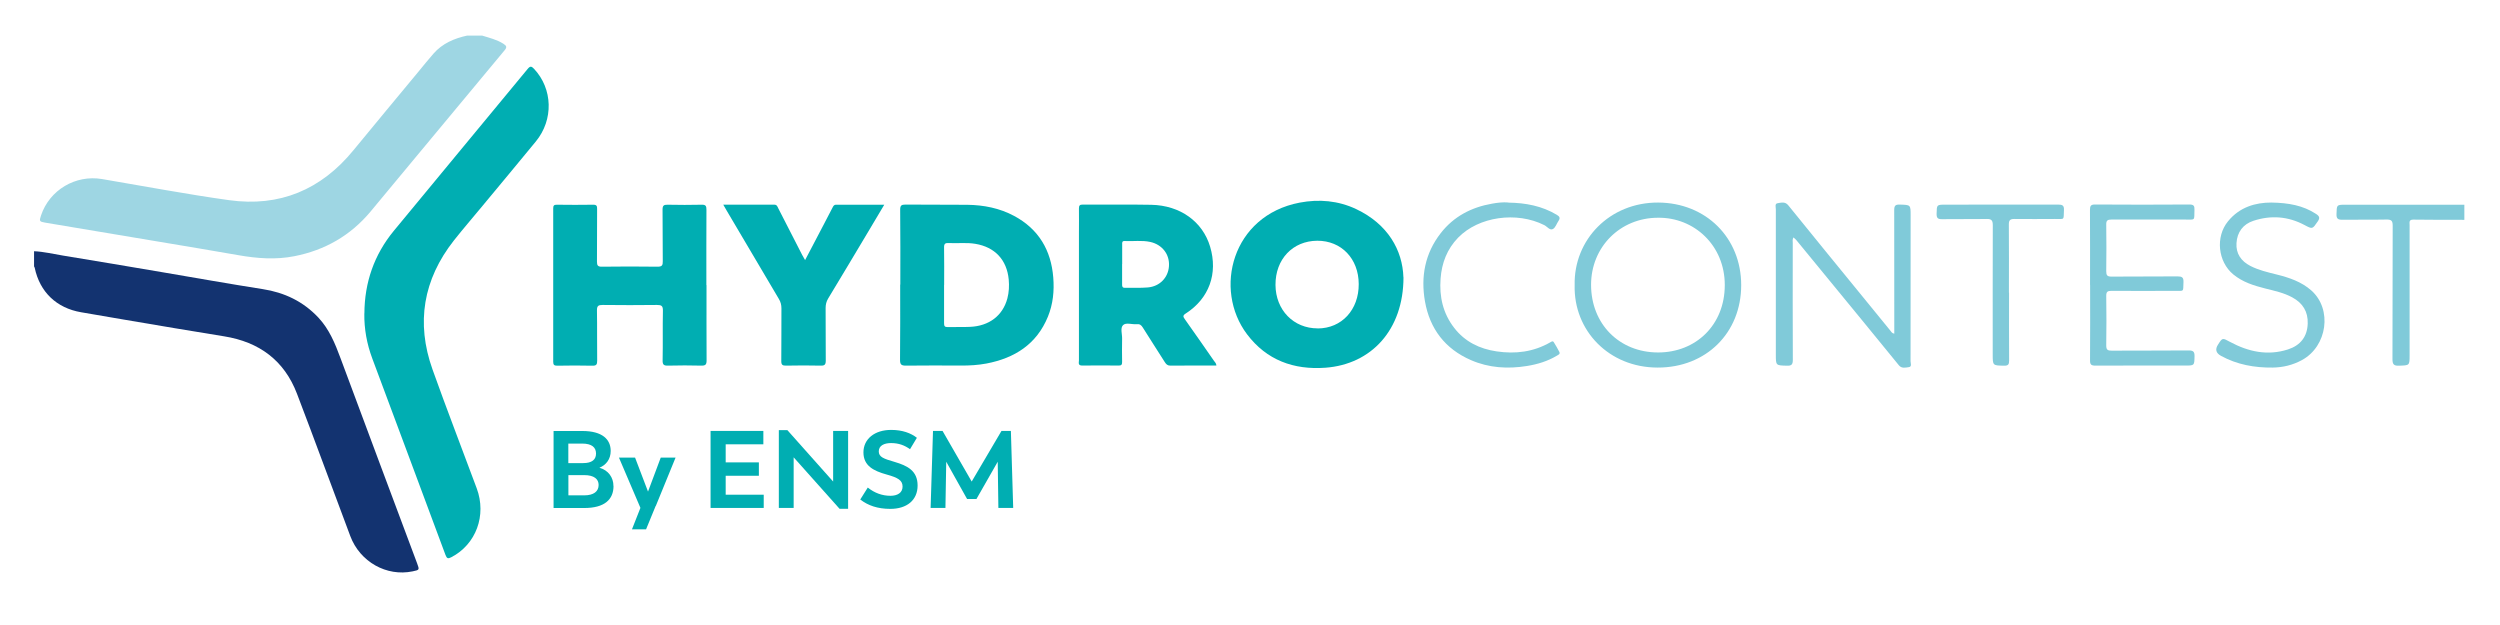
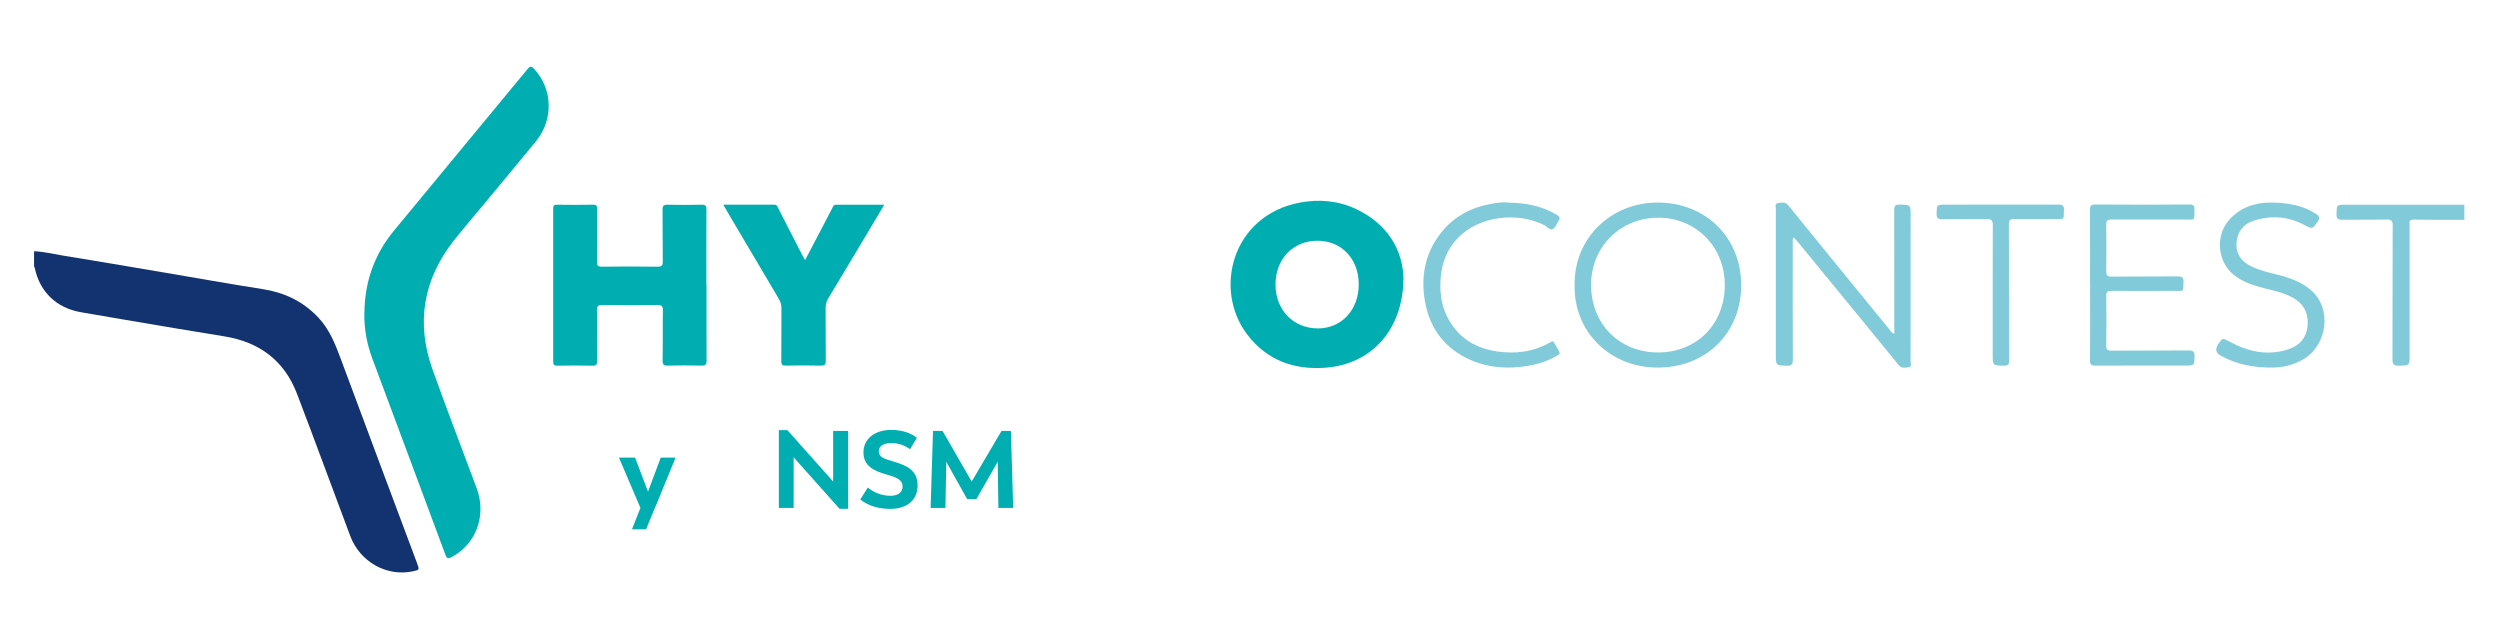
<svg xmlns="http://www.w3.org/2000/svg" id="Calque_1" version="1.1" viewBox="0 0 345.71 86.36">
  <defs>
    <style> .st0 { fill: #80cad9; } .st1 { fill: #00aeb2; } .st2 { fill: #133370; } .st3 { fill: #9ed6e3; } </style>
  </defs>
  <g>
-     <path class="st1" d="M84.84,67.2c0,1.89-1.26,3.05-4.05,3.05h-4.24v-10.65h3.98c2.79,0,3.92,1.18,3.92,2.76,0,1.14-.64,1.95-1.56,2.32,1.24.35,1.94,1.35,1.94,2.53ZM80.5,61.34h-1.91v2.7h2.06c1.2,0,1.77-.48,1.77-1.32s-.56-1.38-1.92-1.38ZM82.78,67.06c0-.8-.61-1.36-2-1.36h-2.18v2.8h2.18c1.33,0,2-.55,2-1.44Z" />
    <path class="st1" d="M90.67,69.96l-1.33,3.24h-1.95l1.17-2.97-2.97-6.95h2.23l1.79,4.7,1.76-4.7h2.05l-2.73,6.68Z" />
-     <path class="st1" d="M105.61,68.41v1.83h-7.35v-10.65h7.3v1.85h-5.21v2.5h4.59v1.85h-4.59v2.62h5.26Z" />
    <path class="st1" d="M117.28,59.59v10.77h-1.18l-6.35-7.12v7h-2.05v-10.76h1.18l6.33,7.11v-7h2.06Z" />
    <path class="st1" d="M118.95,69.09l1.05-1.67c.95.77,2.02,1.14,3.14,1.14.95,0,1.67-.41,1.67-1.27s-.61-1.23-2.2-1.67c-1.8-.5-3.21-1.2-3.21-3.06s1.55-3.11,3.83-3.11c1.56,0,2.73.44,3.56,1.09l-.95,1.58c-.73-.53-1.55-.85-2.62-.85-.97,0-1.7.36-1.7,1.15s.7,1.02,2.17,1.45c1.8.53,3.2,1.23,3.2,3.27s-1.5,3.23-3.77,3.23c-1.77,0-3.09-.47-4.15-1.29Z" />
    <path class="st1" d="M138.06,70.24l-.09-6.39-2.94,5.15h-1.3l-2.88-5.15-.11,6.39h-2.05l.33-10.65h1.32l4.03,7,4.12-7h1.3l.32,10.65h-2.06Z" />
  </g>
  <path class="st2" d="M4.7,34.74c1.36.06,2.67.38,4,.6,4.62.75,9.24,1.54,13.85,2.32,4.59.78,9.18,1.6,13.78,2.32,3.02.47,5.59,1.7,7.69,3.93,1.51,1.61,2.31,3.58,3.06,5.6,3.52,9.47,7.06,18.93,10.6,28.39.34.91.34.91-.62,1.11-3.6.75-7.28-1.31-8.62-4.88-2.47-6.56-4.87-13.14-7.37-19.68-1.76-4.61-5.22-7.16-10.07-7.94-4.58-.73-9.15-1.52-13.72-2.29-2.02-.34-4.04-.7-6.06-1.04-3.4-.58-5.72-2.8-6.42-6.15-.01-.07-.06-.12-.09-.19,0-.7,0-1.4,0-2.1Z" />
-   <path class="st3" d="M66.7,4.93c1,.31,2.01.55,2.91,1.12.44.28.53.48.17.9-4.15,4.98-8.29,9.97-12.43,14.95-2.04,2.46-4.07,4.92-6.12,7.37-2.77,3.31-6.3,5.33-10.53,6.16-2.58.51-5.15.31-7.72-.14-3.83-.67-7.67-1.31-11.5-1.95-5.07-.85-10.15-1.7-15.22-2.55-.82-.14-.85-.21-.59-.99,1.18-3.53,4.77-5.66,8.44-5.04,5.85.99,11.69,2.1,17.57,2.92,6.99.97,12.73-1.44,17.2-6.91,3-3.66,6.03-7.29,9.05-10.94.67-.81,1.32-1.63,2.02-2.42,1.23-1.41,2.87-2.1,4.65-2.49h2.1Z" />
  <path class="st0" d="M340.79,30.4c-2.36,0-4.72,0-7.08-.03-.63,0-.5.4-.5.75,0,5.99,0,11.98,0,17.98,0,1.46,0,1.42-1.47,1.47-.72.03-.9-.2-.9-.9.03-6.15,0-12.31.03-18.47,0-.69-.2-.85-.87-.84-2.03.04-4.07,0-6.1.03-.6,0-.82-.15-.8-.78.04-1.3,0-1.3,1.28-1.3,5.47,0,10.94,0,16.4,0v2.1Z" />
  <path class="st1" d="M50.39,43.35c.02-4.28,1.34-8.11,4.06-11.42,6.16-7.48,12.35-14.92,18.51-22.39.36-.44.54-.39.89-.02,2.59,2.76,2.72,7.03.25,10.04-2.44,2.98-4.91,5.93-7.37,8.9-1.32,1.6-2.68,3.17-3.97,4.8-4.24,5.4-5.25,11.38-2.95,17.83,1.96,5.5,4.08,10.95,6.11,16.43,1.4,3.76-.1,7.76-3.5,9.53-.47.25-.63.19-.82-.32-3.36-9.06-6.75-18.11-10.12-27.16-.75-2.01-1.13-4.08-1.1-6.23Z" />
  <path class="st1" d="M194.08,38.35c-.01,7.28-4.46,12.03-10.79,12.5-4.4.32-8.14-1.05-10.84-4.62-4.69-6.21-2.09-16.42,7.27-18.21,2.68-.51,5.33-.28,7.81.89,4.4,2.08,6.42,5.69,6.54,9.44ZM182.22,45.42c3.32-.01,5.69-2.58,5.67-6.14-.01-3.51-2.4-6-5.73-5.99-3.4.02-5.8,2.56-5.78,6.11.02,3.47,2.5,6.02,5.84,6.01Z" />
-   <path class="st1" d="M124.5,39.36c0-3.45.02-6.9-.02-10.35,0-.6.17-.72.74-.72,2.85.03,5.7,0,8.55.03,2.27.03,4.46.46,6.47,1.54,3.39,1.82,5.11,4.74,5.41,8.51.15,1.85-.03,3.68-.74,5.42-1.56,3.81-4.59,5.73-8.5,6.48-1.17.22-2.36.29-3.56.28-2.52-.01-5.05-.02-7.57.01-.61,0-.82-.12-.82-.79.04-3.47.02-6.95.02-10.42ZM130.55,39.39c0,1.77,0,3.54,0,5.31,0,.38.08.54.5.53,1.03-.03,2.05.02,3.08-.03,2.65-.11,4.53-1.55,5.17-3.92.23-.87.27-1.75.19-2.63-.26-2.72-1.91-4.48-4.61-4.93-1.23-.21-2.47-.04-3.7-.11-.48-.03-.64.11-.63.61.03,1.72.01,3.45.01,5.17Z" />
  <path class="st1" d="M97.7,39.42c0,3.47-.01,6.95.01,10.42,0,.59-.16.73-.74.72-1.52-.04-3.04-.04-4.56,0-.59.02-.8-.1-.78-.75.05-2.28-.01-4.57.04-6.85.01-.68-.21-.79-.83-.79-2.5.03-5,.03-7.5,0-.59,0-.8.11-.79.76.04,2.31,0,4.62.03,6.93,0,.52-.09.73-.68.71-1.61-.04-3.22-.03-4.84,0-.42,0-.56-.11-.56-.54.01-7.07.01-14.13,0-21.2,0-.38.09-.53.5-.52,1.68.02,3.37.03,5.05,0,.48,0,.52.2.52.58-.01,2.43,0,4.85-.02,7.28,0,.53.11.72.68.71,2.57-.03,5.14-.04,7.71,0,.61,0,.72-.2.71-.75-.03-2.38,0-4.76-.03-7.14,0-.57.17-.69.7-.68,1.57.03,3.13.04,4.7,0,.59-.02.67.19.67.71-.02,3.47-.01,6.95-.01,10.42Z" />
-   <path class="st1" d="M168.19,50.55c-2.15,0-4.26-.01-6.36.01-.4,0-.57-.2-.76-.49-1.01-1.6-2.04-3.18-3.04-4.78-.21-.34-.43-.51-.84-.46-.65.06-1.48-.27-1.89.13-.41.4-.11,1.24-.13,1.88-.02,1.07-.02,2.15,0,3.22,0,.35-.09.5-.47.49-1.68-.02-3.37-.02-5.05,0-.62,0-.45-.41-.45-.71,0-5.88,0-11.75,0-17.63,0-1.12.02-2.24,0-3.36,0-.41.09-.57.54-.56,3.15.02,6.31-.03,9.46.03,4.01.08,7.11,2.33,8.14,5.79,1.11,3.71-.14,7.17-3.37,9.24-.44.28-.37.45-.12.8,1.35,1.9,2.68,3.82,4.01,5.73.13.18.32.34.35.66ZM155.17,36.52c0,.93,0,1.86,0,2.79,0,.28.01.5.4.49,1.05-.02,2.1.04,3.15-.05,1.66-.14,2.83-1.37,2.93-2.95.11-1.62-.93-2.97-2.57-3.34-1.18-.26-2.37-.07-3.56-.13-.36-.02-.35.22-.34.46,0,.91,0,1.82,0,2.72Z" />
  <path class="st1" d="M100.04,28.3c2.41,0,4.71,0,7.02,0,.39,0,.45.28.57.52,1.1,2.13,2.19,4.27,3.28,6.4.11.22.24.43.42.75.91-1.74,1.77-3.38,2.63-5.02.39-.74.77-1.49,1.16-2.23.11-.2.18-.41.49-.41,2.19.01,4.37,0,6.67,0-.77,1.29-1.47,2.48-2.19,3.68-1.85,3.1-3.7,6.2-5.57,9.29-.25.42-.35.83-.35,1.32.01,2.42,0,4.85.02,7.27,0,.55-.16.71-.71.69-1.59-.04-3.18-.03-4.77,0-.51.01-.68-.11-.67-.65.03-2.42,0-4.85.02-7.27,0-.49-.11-.9-.36-1.31-2.41-4.07-4.81-8.15-7.22-12.22-.14-.23-.27-.47-.46-.8Z" />
  <path class="st0" d="M261.95,46.13c0-.26,0-.51,0-.76,0-5.43,0-10.87-.01-16.3,0-.6.13-.8.77-.78,1.5.05,1.5.01,1.5,1.51,0,6.72,0,13.43-.01,20.15,0,.28.22.76-.24.82-.45.06-.98.22-1.37-.25-1.71-2.1-3.42-4.19-5.13-6.28-3.01-3.68-6.03-7.36-9.05-11.03-.11-.14-.26-.24-.4-.38-.17.28-.1.54-.1.78,0,5.39-.02,10.78.01,16.16,0,.66-.2.82-.82.8-1.53-.04-1.53-.01-1.53-1.55,0-6.69,0-13.39,0-20.08,0-.3-.18-.78.25-.84.48-.07,1.03-.26,1.47.29,3.44,4.26,6.91,8.5,10.38,12.75,1.25,1.54,2.5,3.07,3.76,4.61.12.15.22.36.53.39Z" />
  <path class="st0" d="M217.75,39.43c-.14-6.28,4.84-11.45,11.55-11.42,6.59.03,11.48,4.86,11.48,11.42,0,6.61-4.86,11.41-11.55,11.4-6.74,0-11.64-5.12-11.48-11.4ZM229.28,30.11c-5.23,0-9.26,4.04-9.26,9.27,0,5.41,3.9,9.36,9.27,9.36,5.21,0,9.22-3.78,9.22-9.33,0-5.48-4.23-9.36-9.22-9.3Z" />
  <path class="st0" d="M289.02,39.4c0-3.45.01-6.9-.01-10.36,0-.55.1-.77.72-.76,4.35.03,8.7.03,13.04,0,.58,0,.71.19.69.72-.05,1.58.18,1.36-1.39,1.36-3.37,0-6.73.01-10.1,0-.55,0-.72.15-.71.7.03,2.15.03,4.29,0,6.44,0,.57.13.75.73.75,3.04-.03,6.08,0,9.12-.03.62,0,.86.13.83.8-.07,1.39.16,1.19-1.19,1.2-2.92.01-5.84.02-8.77,0-.54,0-.72.12-.72.69.03,2.29.04,4.57,0,6.86,0,.61.2.72.76.72,3.55-.02,7.11,0,10.66-.03.63,0,.8.2.79.8-.03,1.29,0,1.29-1.3,1.29-4.14,0-8.27-.01-12.41.01-.58,0-.75-.15-.74-.73.03-3.48.01-6.95.01-10.43Z" />
  <path class="st0" d="M314.1,28.01c2.35.04,4.36.39,6.17,1.57.47.31.58.55.23,1.05-.74,1.07-.71,1.08-1.84.48-2.26-1.2-4.63-1.37-7.04-.58-1.45.47-2.26,1.58-2.35,3.09-.09,1.44.63,2.49,1.91,3.15,1.15.59,2.4.88,3.65,1.19,1.73.43,3.42,1,4.78,2.2,2.94,2.59,2.23,7.73-1.3,9.64-1.26.68-2.6,1.01-4.03,1.03-2.51.03-4.92-.4-7.15-1.62q-1.04-.57-.43-1.53c.64-1.01.62-.97,1.68-.4,2.53,1.36,5.19,1.95,8.01,1.04,1.71-.55,2.67-1.75,2.73-3.57.06-1.65-.69-2.85-2.14-3.63-1.16-.63-2.44-.9-3.71-1.22-1.59-.4-3.14-.88-4.44-1.95-2.14-1.77-2.49-5.2-.73-7.35,1.61-1.97,3.79-2.59,5.98-2.59Z" />
  <path class="st0" d="M208.59,28.02c2.36.03,4.63.45,6.7,1.69.39.23.49.45.23.83-.26.38-.42.94-.78,1.13-.42.23-.79-.34-1.19-.54-3.82-1.92-9.08-1.19-11.92,1.74-1.52,1.57-2.26,3.49-2.42,5.66-.19,2.51.33,4.81,1.89,6.82,1.48,1.91,3.5,2.89,5.85,3.24,2.61.39,5.12.08,7.44-1.26.16-.09.34-.23.48,0,.27.44.53.88.76,1.33.15.3-.13.4-.33.52-1.28.77-2.67,1.19-4.14,1.43-2.66.43-5.27.27-7.75-.81-3.57-1.55-5.69-4.32-6.36-8.12-.6-3.42,0-6.64,2.18-9.44,1.81-2.32,4.25-3.58,7.11-4.08.73-.13,1.48-.22,2.23-.16Z" />
  <path class="st0" d="M277.82,40.48c0,3.13-.01,6.25.01,9.38,0,.54-.13.72-.7.71-1.57-.03-1.57,0-1.57-1.58,0-5.95-.01-11.9.01-17.84,0-.66-.17-.89-.86-.87-2.06.04-4.11,0-6.17.03-.6.01-.75-.19-.74-.76.03-1.25,0-1.25,1.27-1.25,5.17,0,10.33,0,15.5-.01.6,0,.88.09.84.78-.08,1.42.17,1.2-1.25,1.21-1.87.01-3.74.02-5.61,0-.58,0-.76.17-.76.75.03,3.15.01,6.3.01,9.45Z" />
</svg>